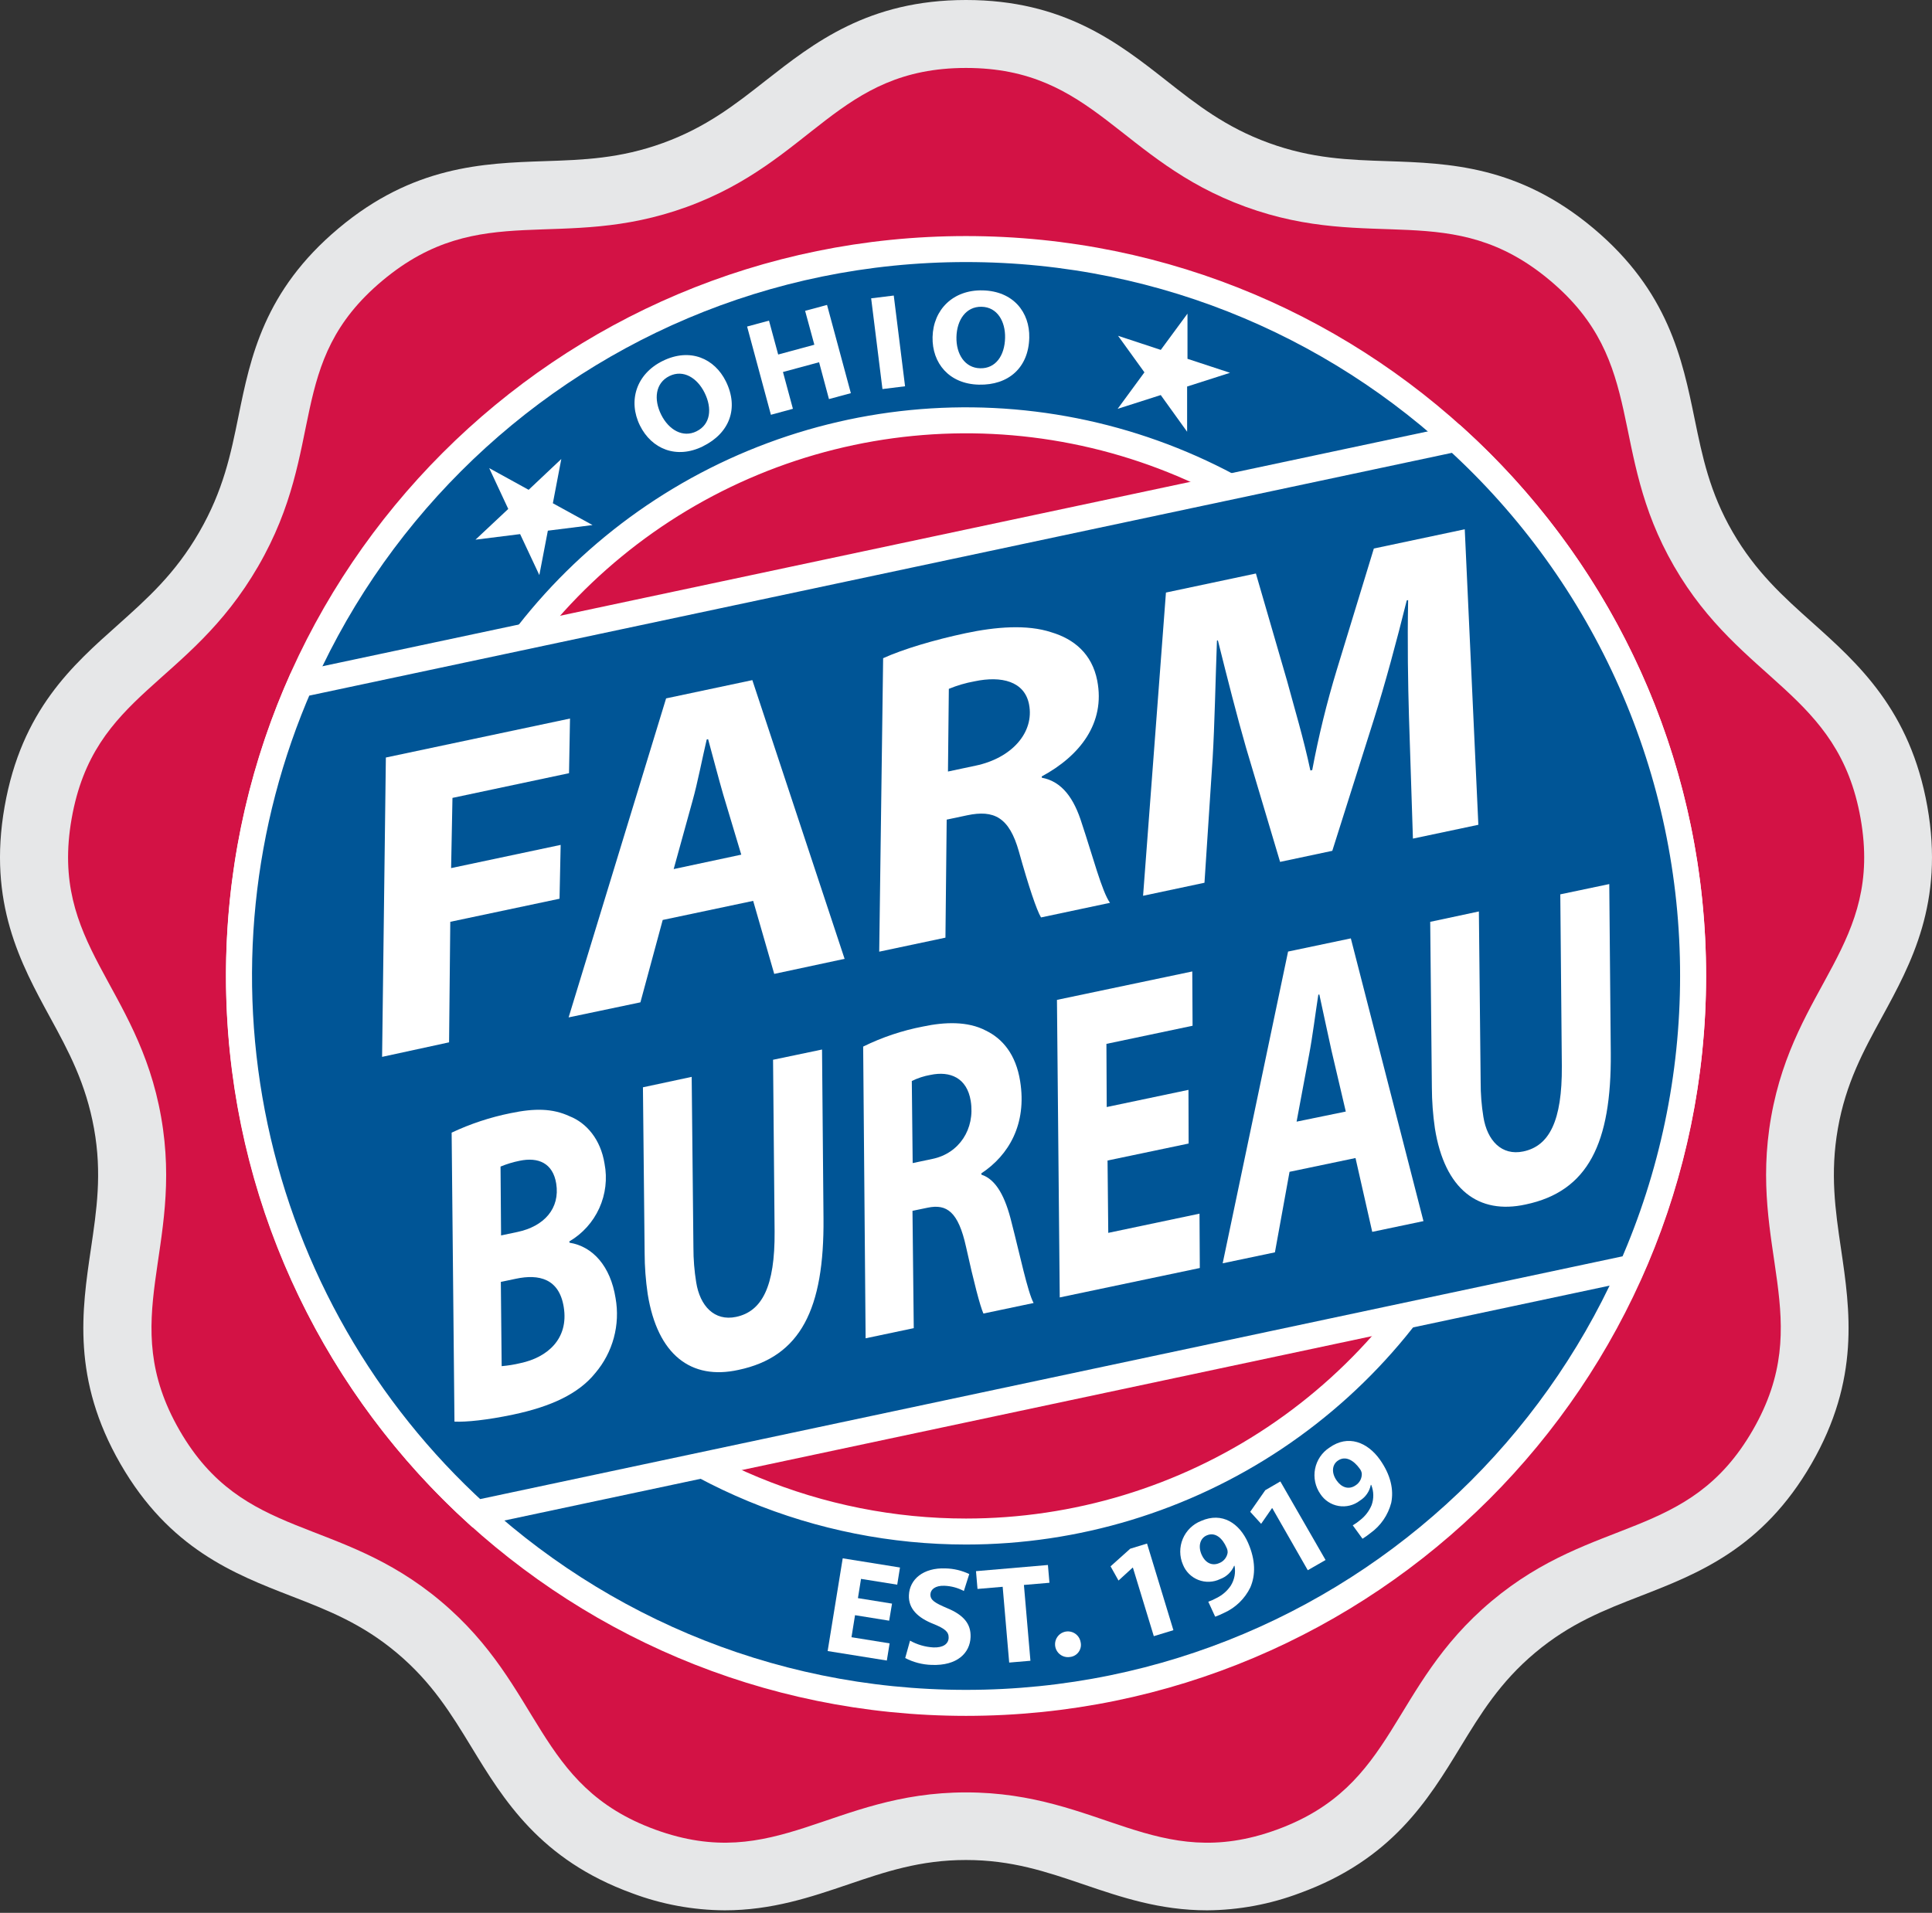
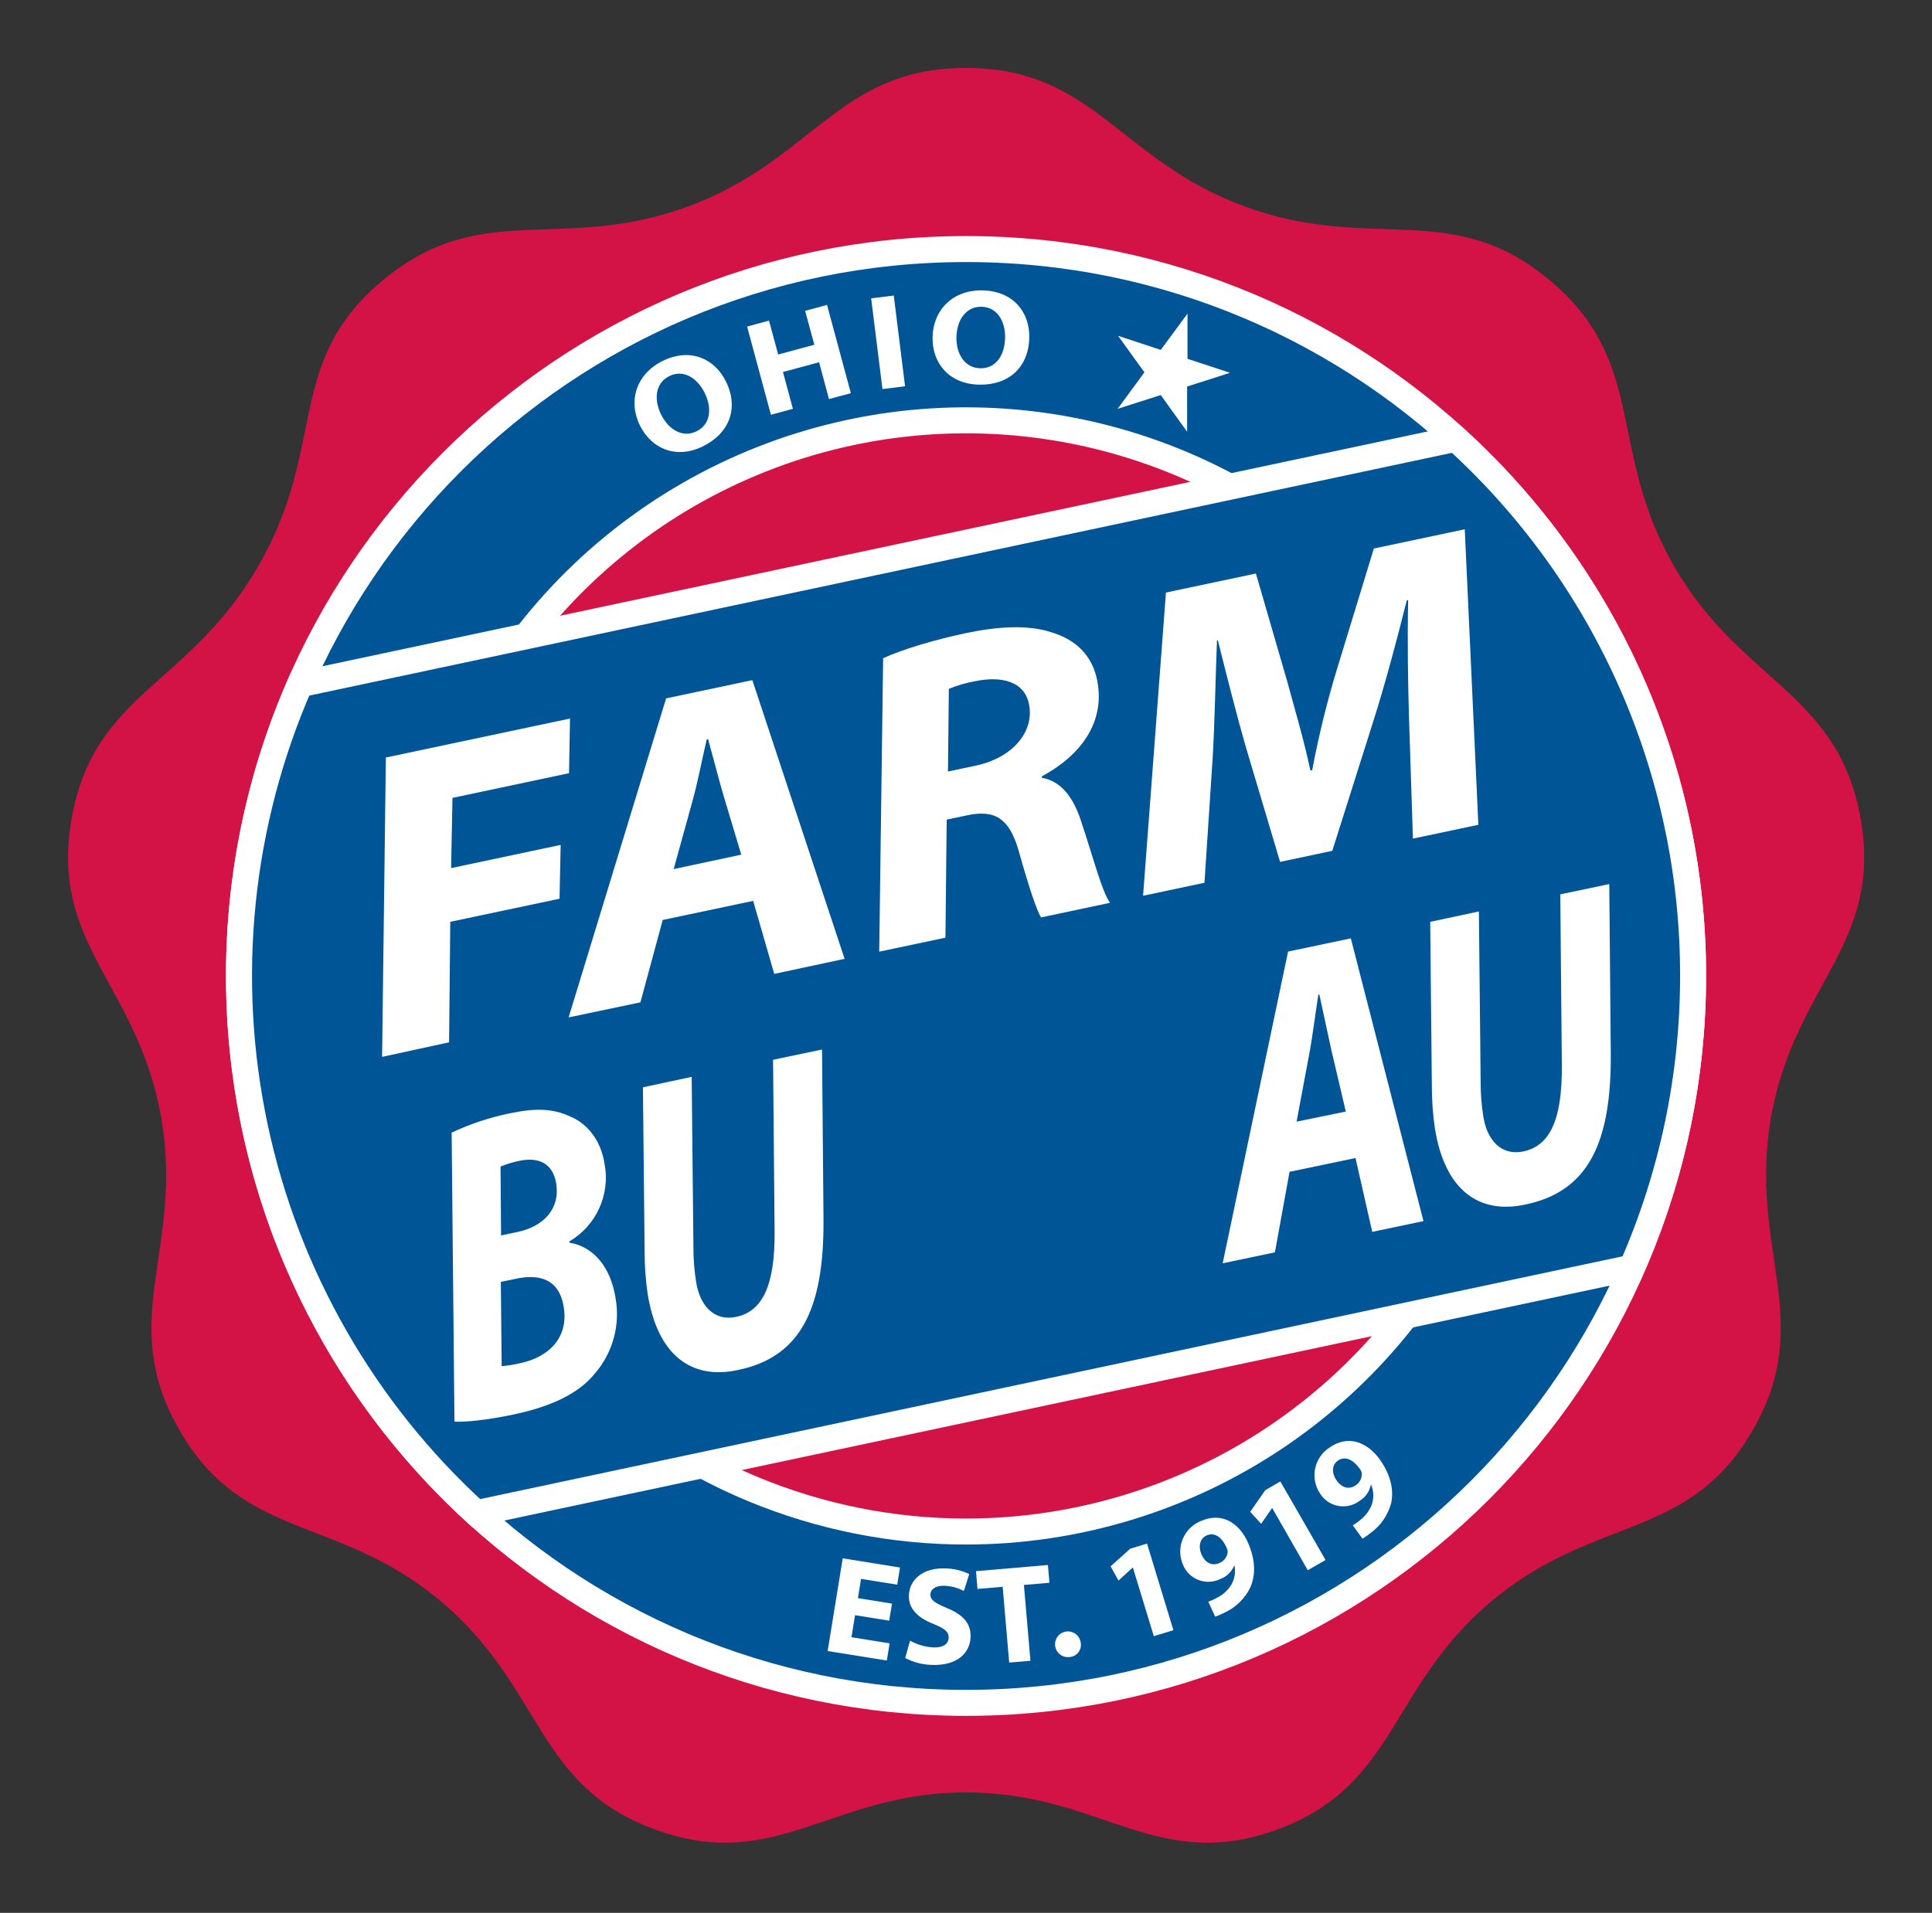
<svg xmlns="http://www.w3.org/2000/svg" width="310" height="307" viewBox="0 0 310 307" fill="none">
  <rect x="0" y="0" width="310" height="307" fill="#333333" stroke="none" />
-   <path d="M193.689 306.594C186.084 306.594 179.87 304.478 173.862 302.435C167.853 300.392 162.347 298.518 154.984 298.518C147.622 298.518 142.03 300.422 136.107 302.435C130.183 304.448 123.884 306.594 116.286 306.594C111.206 306.566 106.171 305.637 101.416 303.849C86.667 298.481 80.822 288.889 75.666 280.432C72.395 275.07 69.313 270.011 63.673 265.278C58.033 260.545 52.557 258.423 46.748 256.169C37.578 252.608 27.187 248.576 19.341 234.97C11.495 221.363 13.133 210.271 14.584 200.461C15.497 194.247 16.397 188.371 15.086 181.117C13.774 173.864 11.011 168.726 8.037 163.286C3.341 154.672 -1.985 144.916 0.742 129.435C3.468 113.955 11.664 106.756 18.906 100.3C23.627 96.069 28.088 92.121 31.968 85.4C35.849 78.678 37.028 72.893 38.273 66.764C40.189 57.346 42.359 46.683 54.316 36.649C66.272 26.615 77.497 26.198 87.356 25.865C93.594 25.66 99.488 25.46 106.409 22.94C113.33 20.419 117.948 16.792 122.839 12.948C130.564 6.903 139.316 0 154.996 0C170.676 0 179.435 6.879 187.16 12.948C192.044 16.792 196.663 20.425 203.59 22.946C210.517 25.466 216.405 25.66 222.643 25.865C232.502 26.198 243.672 26.567 255.683 36.649C267.694 46.732 269.936 57.612 271.907 67.211C273.158 73.286 274.325 79.022 278.024 85.406C281.724 91.789 286.118 95.736 290.791 99.913C298.171 106.514 306.507 113.991 309.251 129.435C311.995 144.879 306.658 154.648 301.961 163.255C298.987 168.696 296.177 173.852 294.901 181.099C293.626 188.347 294.484 194.228 295.403 200.442C296.847 210.247 298.492 221.363 290.646 234.952C282.8 248.54 272.403 252.584 263.239 256.144C257.43 258.399 251.947 260.527 246.314 265.254C240.68 269.981 237.585 275.052 234.315 280.414C229.159 288.876 223.32 298.457 208.571 303.825C203.813 305.622 198.774 306.56 193.689 306.594Z" fill="#E6E7E8" />
  <path d="M155.002 10.905C175.597 10.905 179.55 25.793 199.872 33.192C220.195 40.59 232.919 31.771 248.695 45.003C264.472 58.235 257.799 72.144 268.607 90.87C279.415 109.597 294.968 111.072 298.546 131.37C302.124 151.668 287.944 157.966 284.19 179.25C280.436 200.533 291.522 211.722 281.228 229.554C270.934 247.386 255.882 243.076 239.32 256.979C222.757 270.882 224.208 286.598 204.865 293.652C185.522 300.706 176.642 287.668 155.014 287.668C133.387 287.668 124.513 300.694 105.17 293.652C85.827 286.61 87.259 270.875 70.715 256.979C54.171 243.082 39.101 247.404 28.813 229.566C18.525 211.728 29.605 200.551 25.851 179.268C22.098 157.985 7.923 151.662 11.495 131.382C15.068 111.102 30.234 110.225 41.428 90.882C52.623 71.539 45.569 58.241 61.376 45.027C77.183 31.813 89.883 40.602 110.199 33.21C130.515 25.817 134.402 10.905 155.002 10.905Z" fill="#D31245" />
  <path d="M38.34 156.636C38.34 92.212 90.56 39.973 155.002 39.973C219.445 39.973 271.665 92.193 271.665 156.636C271.665 221.079 219.421 273.299 155.002 273.299C90.584 273.299 38.34 221.054 38.34 156.636ZM155.002 245.801C172.639 245.801 189.88 240.571 204.544 230.773C219.208 220.974 230.638 207.047 237.387 190.753C244.136 174.459 245.901 156.529 242.46 139.231C239.019 121.933 230.525 106.045 218.054 93.574C205.583 81.103 189.693 72.611 172.395 69.171C155.097 65.731 137.168 67.498 120.874 74.248C104.58 80.998 90.654 92.428 80.856 107.093C71.058 121.758 65.83 138.999 65.831 156.636C65.831 168.346 68.137 179.941 72.619 190.759C77.1 201.578 83.668 211.408 91.949 219.688C100.229 227.967 110.06 234.535 120.878 239.016C131.697 243.496 143.292 245.802 155.002 245.801Z" fill="#005596" stroke="white" stroke-width="4.171" stroke-miterlimit="10" />
  <path d="M112.792 71.63C108.525 73.739 104.535 72.041 102.685 68.299C100.739 64.358 102.081 60.036 106.312 57.938C110.755 55.744 114.672 57.57 116.467 61.197C118.607 65.531 117.03 69.532 112.804 71.618L112.792 71.63ZM111.777 69.212C113.989 68.124 114.321 65.585 113.052 63.028C111.885 60.671 109.661 59.244 107.406 60.356C105.152 61.469 104.868 64.086 106.083 66.54C107.298 68.994 109.57 70.306 111.759 69.224L111.777 69.212Z" fill="white" />
  <path d="M123.389 51.458L124.863 56.899L130.666 55.327L129.185 49.887L132.703 48.938L136.524 63.1L133.012 64.049L131.428 58.138L125.631 59.703L127.227 65.609L123.697 66.57L119.877 52.407L123.389 51.458Z" fill="white" />
  <path d="M143.409 47.433L145.222 61.994L141.595 62.442L139.782 47.88L143.409 47.433Z" fill="white" />
  <path d="M157.058 61.734C152.294 61.625 149.544 58.277 149.635 54.1C149.737 49.705 152.923 46.495 157.662 46.604C162.613 46.713 165.242 50.146 165.151 54.19C165.043 59.026 161.797 61.843 157.082 61.734H157.058ZM157.281 59.105C159.747 59.165 161.21 57.086 161.271 54.215C161.331 51.579 160.02 49.288 157.505 49.234C154.99 49.179 153.527 51.361 153.467 54.1C153.407 56.838 154.821 59.05 157.263 59.105H157.281Z" fill="white" />
  <path d="M271.665 156.636C271.684 140.403 268.306 124.345 261.747 109.496C255.189 94.647 245.595 81.334 233.584 70.415L48.132 109.826C38.358 132.176 35.831 157.026 40.904 180.887C45.978 204.747 58.399 226.419 76.421 242.858L261.836 203.446C268.322 188.693 271.669 172.752 271.665 156.636Z" fill="#005596" stroke="white" stroke-width="4.171" stroke-miterlimit="10" />
  <path d="M72.468 181.782C75.481 180.363 78.656 179.313 81.922 178.657C85.79 177.847 88.662 177.877 91.4 179.153C94.102 180.217 96.381 182.858 97.003 186.769C97.466 189.177 97.171 191.669 96.159 193.902C95.147 196.135 93.467 198 91.352 199.239L91.388 199.445C95.142 200.049 97.959 203.247 98.769 208.325C99.148 210.446 99.055 212.625 98.493 214.706C97.932 216.786 96.918 218.717 95.522 220.36C92.851 223.69 88.402 225.757 82.303 227.039C78.168 227.909 74.795 228.248 72.921 228.163L72.468 181.782ZM80.399 198.278L83.01 197.728C87.308 196.827 89.883 193.944 89.248 189.961C88.722 186.666 86.365 185.669 83.373 186.298C82.325 186.506 81.3 186.818 80.314 187.228L80.399 198.278ZM80.495 219.259C81.514 219.173 82.524 219.009 83.518 218.77C87.749 217.875 91.285 214.937 90.457 209.787C89.726 205.187 86.455 204.456 82.811 205.224L80.362 205.737L80.495 219.259Z" fill="white" />
  <path d="M110.985 172.83L111.263 200.231C111.26 202.102 111.41 203.97 111.71 205.816C112.315 209.594 114.624 212.085 118.105 211.353C122.246 210.483 124.362 206.517 124.289 197.638L124.041 170.086L131.9 168.442L132.135 195.564C132.256 210.017 128.508 217.761 118.474 219.864C110.924 221.527 105.496 217.489 103.925 207.672C103.604 205.496 103.44 203.301 103.435 201.101L103.163 174.505L110.985 172.83Z" fill="white" />
-   <path d="M138.5 167.97C141.545 166.471 144.778 165.387 148.111 164.749C151.593 164.011 155.28 163.878 158.17 165.395C160.848 166.683 163.006 169.21 163.689 173.532C164.789 180.398 161.875 185.409 157.45 188.323L157.487 188.528C159.862 189.308 161.325 192.125 162.323 196.242C163.646 201.355 164.885 207.34 165.847 209.123L157.795 210.815C157.269 209.649 156.248 205.75 155.008 200.122C153.769 194.495 151.932 193.177 148.831 193.83L146.413 194.331L146.618 213.161L138.893 214.787L138.5 167.97ZM146.443 186.667L149.653 185.99C153.884 185.101 156.483 181.22 155.758 176.687C155.154 172.982 152.452 171.851 149.296 172.516C148.257 172.697 147.249 173.027 146.304 173.495L146.443 186.667Z" fill="white" />
-   <path d="M190.721 183.529L177.712 186.255L177.827 197.867L192.467 194.784L192.516 203.507L170.042 208.228L169.594 160.475L191.307 155.911L191.355 164.627L177.531 167.535L177.579 177.672L190.696 174.915L190.721 183.529Z" fill="white" />
  <path d="M206.914 188.069L204.569 200.992L196.185 202.751L206.679 152.719L216.749 150.604L228.403 195.981L220.182 197.704L217.499 185.856L206.914 188.069ZM215.939 178.397L213.636 168.569C213.068 166.06 212.312 162.391 211.696 159.61L211.532 159.641C211.061 162.663 210.596 166.441 210.046 169.312L208.045 180.017L215.939 178.397Z" fill="white" />
  <path d="M237.295 146.282L237.579 173.682C237.572 175.551 237.719 177.417 238.02 179.262C238.625 183.04 240.94 185.53 244.422 184.799C248.556 183.934 250.672 179.963 250.605 171.083L250.358 143.537L258.216 141.887L258.458 169.01C258.572 183.463 254.831 191.206 244.797 193.31C237.241 194.972 231.812 190.934 230.241 181.117C229.923 178.941 229.76 176.746 229.751 174.547L229.485 147.95L237.295 146.282Z" fill="white" />
  <path d="M61.914 121.577L91.46 115.321L91.303 124.092L72.601 128.057L72.383 139.324L89.961 135.601L89.78 144.239L72.25 147.944L72.057 167.287L61.309 169.62L61.914 121.577Z" fill="white" />
  <path d="M106.336 147.648L102.758 160.868L91.237 163.286L106.88 112.087L120.717 109.156L135.52 153.887L124.229 156.304L120.85 144.584L106.336 147.648ZM118.94 137.167L116.038 127.495C115.319 125.023 114.376 121.384 113.62 118.634L113.397 118.682C112.671 121.747 111.946 125.597 111.118 128.541L108.095 139.482L118.94 137.167Z" fill="white" />
  <path d="M141.704 105.637C144.926 104.174 149.931 102.687 154.942 101.623C159.729 100.607 164.789 100.178 168.7 101.478C172.326 102.56 175.216 104.929 176.056 109.227C177.386 116.052 173.275 121.317 167.14 124.617L167.182 124.823C170.41 125.427 172.345 128.135 173.602 132.203C175.288 137.244 176.836 143.168 178.105 144.897L167.037 147.242C166.348 146.106 165.049 142.262 163.495 136.694C161.942 131.127 159.451 129.948 155.19 130.849L151.901 131.544L151.702 150.488L141.075 152.737L141.704 105.637ZM152.107 123.825L156.52 122.888C162.353 121.679 165.992 117.545 165.115 113.041C164.396 109.354 160.709 108.429 156.368 109.348C154.955 109.602 153.573 110.008 152.246 110.557L152.107 123.825Z" fill="white" />
  <path d="M226.711 134.591L226.076 114.976C225.925 109.82 225.81 103.238 225.943 96.316L225.719 96.365C224.105 102.887 222.207 109.899 220.424 115.532L213.775 136.55L205.397 138.327L199.957 120.078C198.524 115.128 196.935 108.859 195.417 102.778L195.266 102.814C195.03 109.186 194.891 116.463 194.577 121.644L193.265 141.676L183.413 143.767L187.082 95.101L201.516 92.043L206.509 109.246C207.646 113.477 209.181 118.555 210.257 123.657L210.553 123.596C211.572 118.156 212.89 112.776 214.5 107.481L220.442 88.035L235.028 84.946L237.21 132.373L226.711 134.591Z" fill="white" />
  <path d="M142.671 260.11L137.195 259.227L136.626 262.763L142.744 263.749L142.296 266.505L132.8 264.982L135.218 250.1L144.406 251.575L143.965 254.331L138.156 253.4L137.66 256.489L143.131 257.371L142.671 260.11Z" fill="white" />
  <path d="M146.02 263.313C147.168 263.955 148.448 264.327 149.762 264.401C151.327 264.461 152.18 263.845 152.216 262.86C152.252 261.874 151.557 261.36 149.798 260.641C147.332 259.674 145.748 258.223 145.839 256.035C145.935 253.46 148.16 251.58 151.708 251.719C153.03 251.746 154.33 252.055 155.522 252.626L154.658 255.346C153.693 254.833 152.625 254.545 151.533 254.506C150.058 254.451 149.32 255.11 149.29 255.878C149.254 256.839 150.082 257.292 151.998 258.108C154.622 259.196 155.818 260.629 155.734 262.751C155.637 265.277 153.612 267.369 149.478 267.206C148.002 267.162 146.556 266.786 145.246 266.106L146.02 263.313Z" fill="white" />
  <path d="M160.884 254.67L156.846 255.014L156.604 252.161L168.144 251.17L168.391 254.023L164.293 254.374L165.339 266.542L161.93 266.832L160.884 254.67Z" fill="white" />
  <path d="M171.716 265.93C171.312 266.002 170.895 265.952 170.52 265.786C170.144 265.62 169.826 265.347 169.607 264.999C169.387 264.652 169.276 264.248 169.288 263.837C169.299 263.427 169.433 263.029 169.671 262.695C169.909 262.361 170.242 262.105 170.626 261.96C171.01 261.816 171.429 261.789 171.829 261.883C172.228 261.977 172.591 262.188 172.87 262.489C173.149 262.79 173.332 263.167 173.396 263.573C173.455 263.839 173.457 264.115 173.402 264.382C173.347 264.649 173.237 264.902 173.079 265.124C172.921 265.346 172.718 265.533 172.483 265.672C172.248 265.811 171.987 265.899 171.716 265.93Z" fill="white" />
  <path d="M181.78 251.593H181.738L179.471 253.666L178.196 251.387L181.351 248.558L184.047 247.73L188.279 261.633L185.135 262.594L181.78 251.593Z" fill="white" />
  <path d="M193.876 257.063C194.343 256.903 194.794 256.7 195.224 256.459C196.137 256.011 196.917 255.332 197.485 254.488C198.078 253.537 198.293 252.398 198.089 251.296H198.023C197.817 251.788 197.511 252.231 197.125 252.599C196.739 252.966 196.281 253.249 195.78 253.43C195.238 253.693 194.647 253.84 194.045 253.864C193.443 253.888 192.843 253.787 192.282 253.568C191.721 253.349 191.211 253.017 190.784 252.591C190.357 252.166 190.023 251.657 189.802 251.097C189.524 250.448 189.378 249.749 189.375 249.043C189.371 248.337 189.509 247.637 189.781 246.985C190.053 246.333 190.452 245.742 190.956 245.247C191.46 244.752 192.058 244.363 192.715 244.103C196.131 242.598 198.899 244.508 200.265 247.621C201.474 250.39 201.474 252.802 200.622 254.772C199.737 256.592 198.239 258.041 196.391 258.864C195.934 259.095 195.464 259.297 194.982 259.469L193.876 257.063ZM193.604 246.43C192.558 246.89 192.196 248.177 192.824 249.556C193.332 250.704 194.378 251.417 195.647 250.861C195.991 250.726 196.294 250.504 196.527 250.217C196.76 249.93 196.915 249.588 196.977 249.223C196.999 248.93 196.938 248.637 196.802 248.377C196.197 246.962 195.037 245.802 193.622 246.424L193.604 246.43Z" fill="white" />
  <path d="M204.14 242.042H204.104L202.357 244.563L200.604 242.634L203.022 239.165L205.439 237.762L212.693 250.371L209.84 252.01L204.14 242.042Z" fill="white" />
  <path d="M217.057 244.805C217.486 244.557 217.891 244.269 218.266 243.946C219.067 243.324 219.692 242.503 220.08 241.565C220.462 240.511 220.441 239.352 220.019 238.313H219.953C219.851 238.835 219.642 239.331 219.338 239.768C219.034 240.206 218.642 240.574 218.188 240.852C217.71 241.22 217.161 241.485 216.576 241.63C215.991 241.776 215.382 241.799 214.788 241.698C214.193 241.597 213.626 241.374 213.122 241.043C212.618 240.712 212.188 240.281 211.859 239.776C211.455 239.196 211.172 238.541 211.026 237.85C210.88 237.159 210.874 236.446 211.009 235.753C211.143 235.059 211.416 234.4 211.81 233.814C212.204 233.228 212.712 232.727 213.304 232.341C216.326 230.177 219.445 231.488 221.416 234.263C223.156 236.729 223.658 239.099 223.229 241.196C222.72 243.161 221.534 244.884 219.88 246.062C219.48 246.386 219.06 246.685 218.623 246.957L217.057 244.805ZM214.639 234.444C213.709 235.109 213.612 236.439 214.513 237.666C215.238 238.688 216.405 239.171 217.535 238.373C217.846 238.172 218.099 237.894 218.269 237.565C218.44 237.237 218.522 236.869 218.508 236.499C218.47 236.206 218.351 235.93 218.163 235.701C217.269 234.444 215.915 233.537 214.658 234.432L214.639 234.444Z" fill="white" />
  <path d="M197.364 59.831L190.479 62.037V69.291L186.247 63.403L179.332 65.615L183.63 59.758L179.399 53.895L186.254 56.156L190.539 50.334V57.588L197.364 59.831Z" fill="white" />
-   <path d="M90.064 73.667L88.71 80.769L95.075 84.269L87.906 85.17L86.54 92.297L83.457 85.72L76.294 86.615L81.553 81.682L78.495 75.13L84.823 78.612L90.064 73.667Z" fill="white" />
</svg>